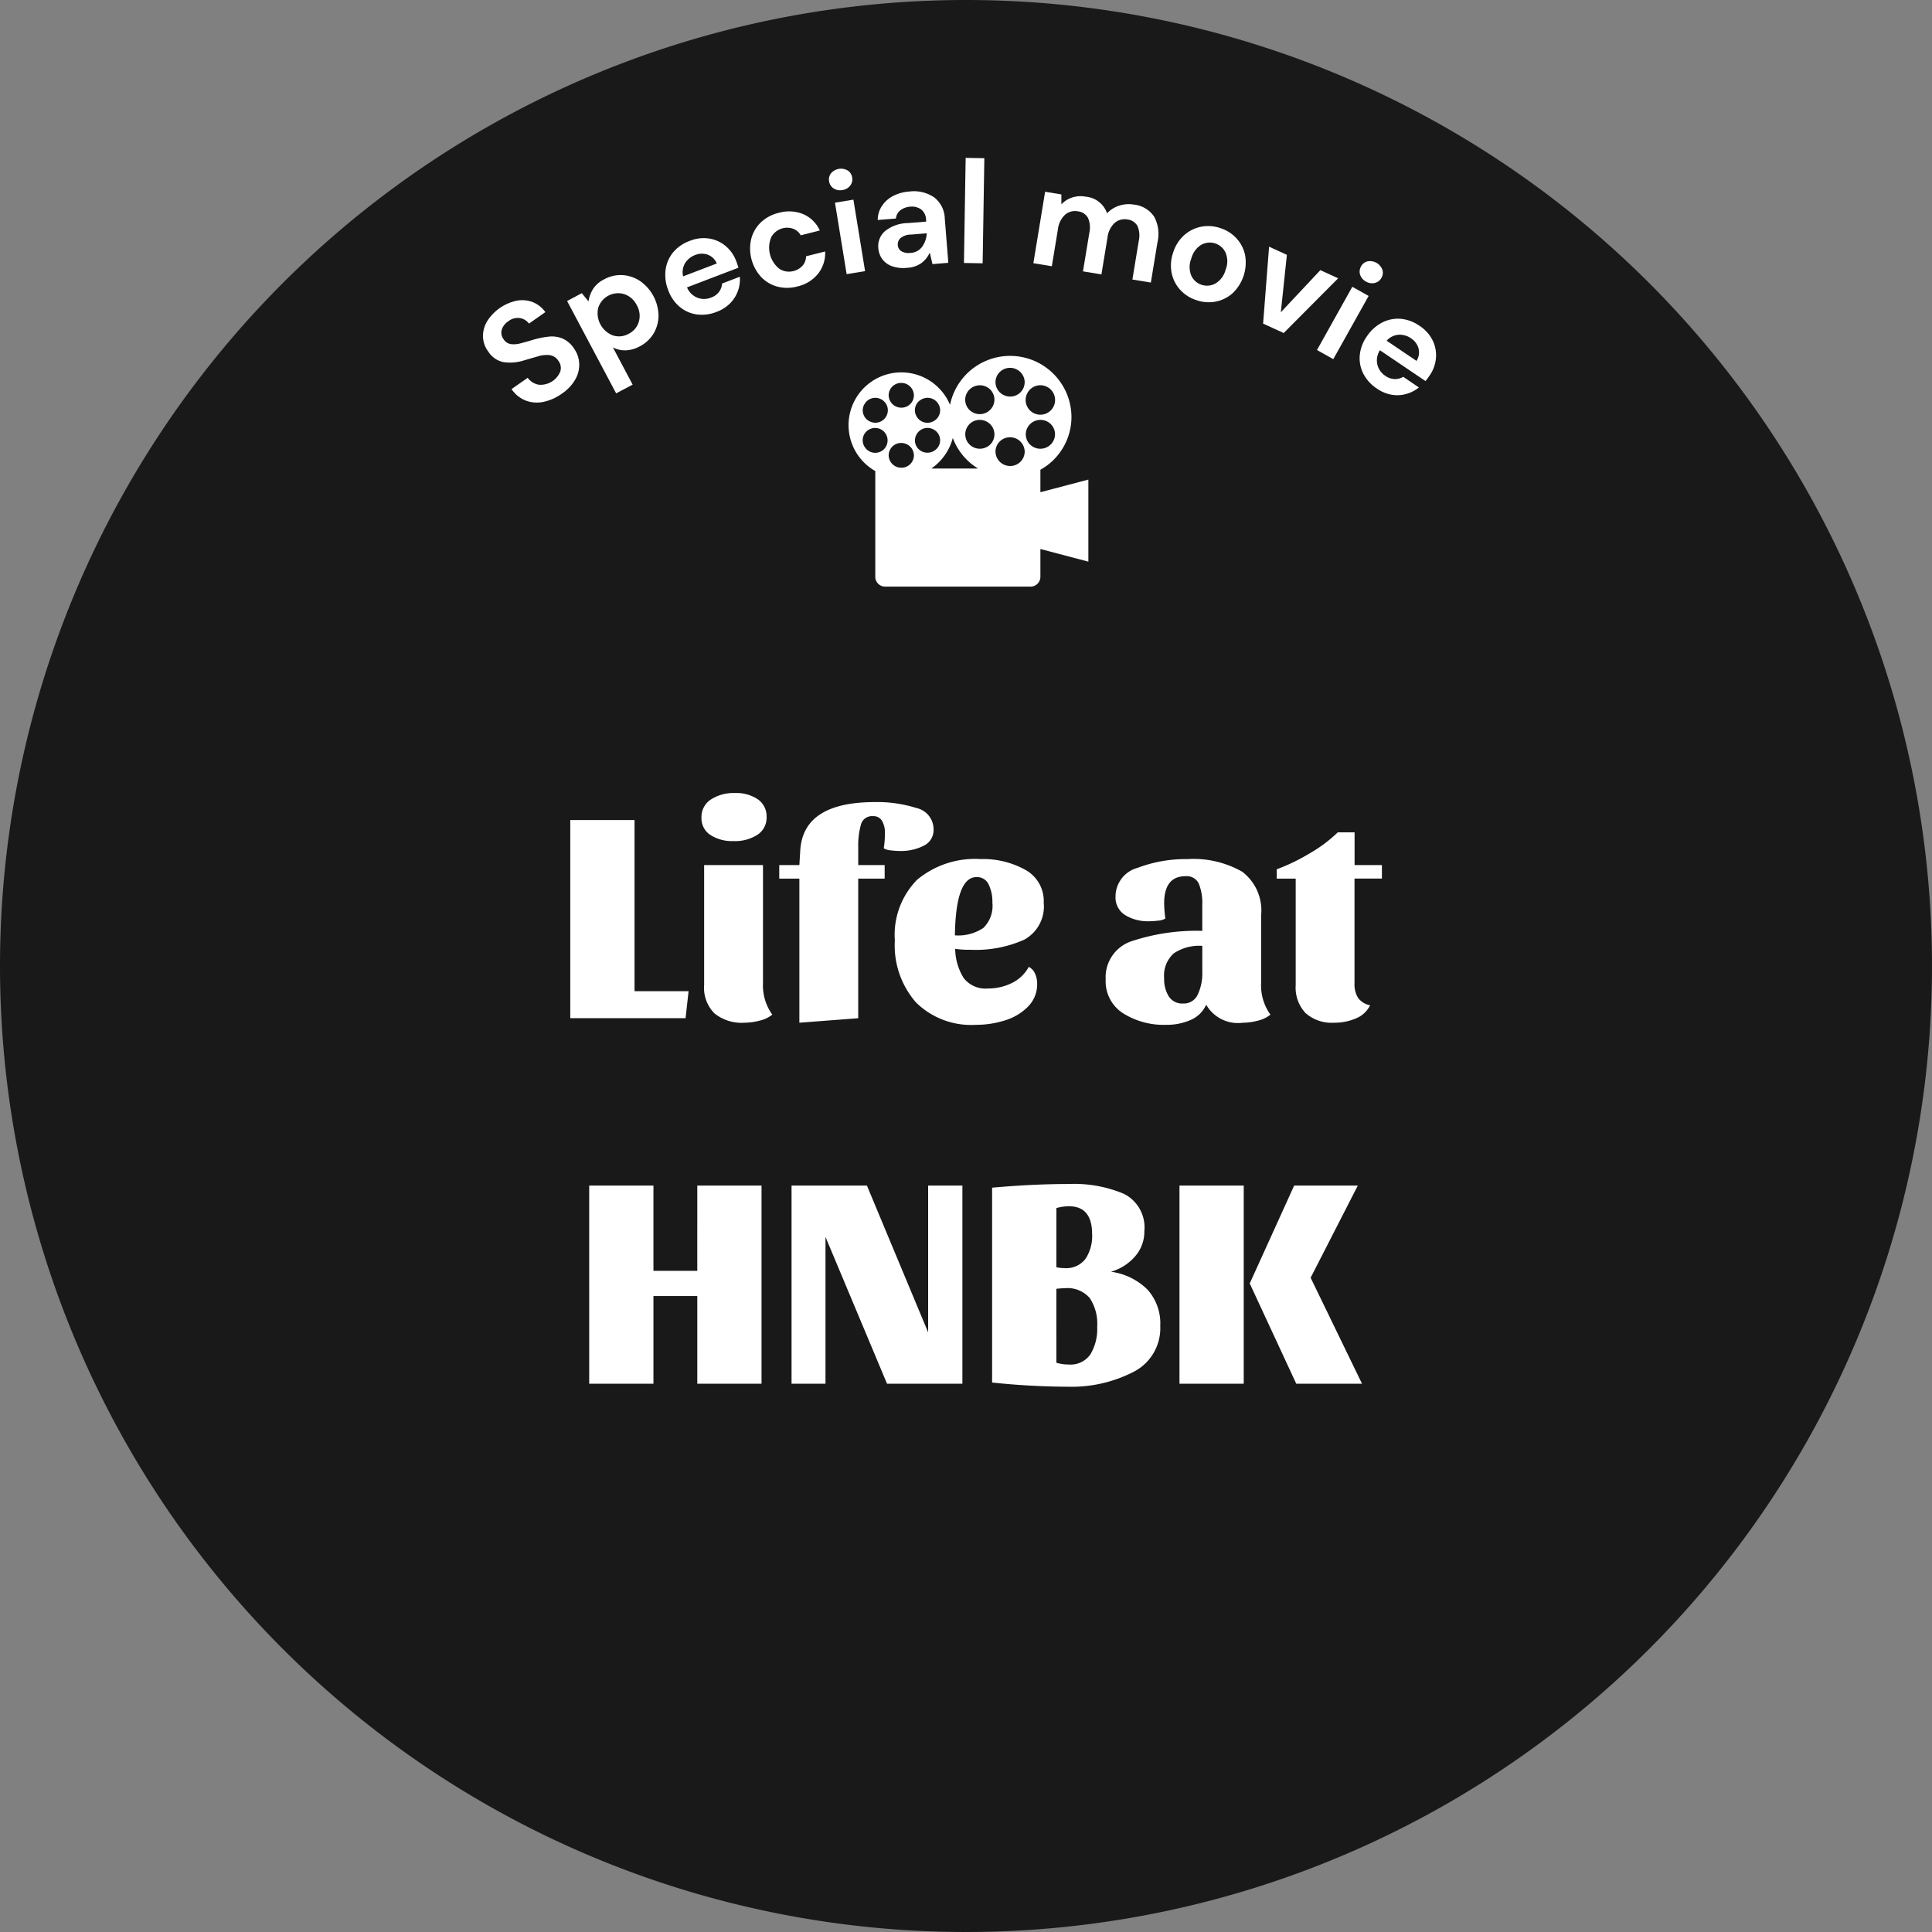
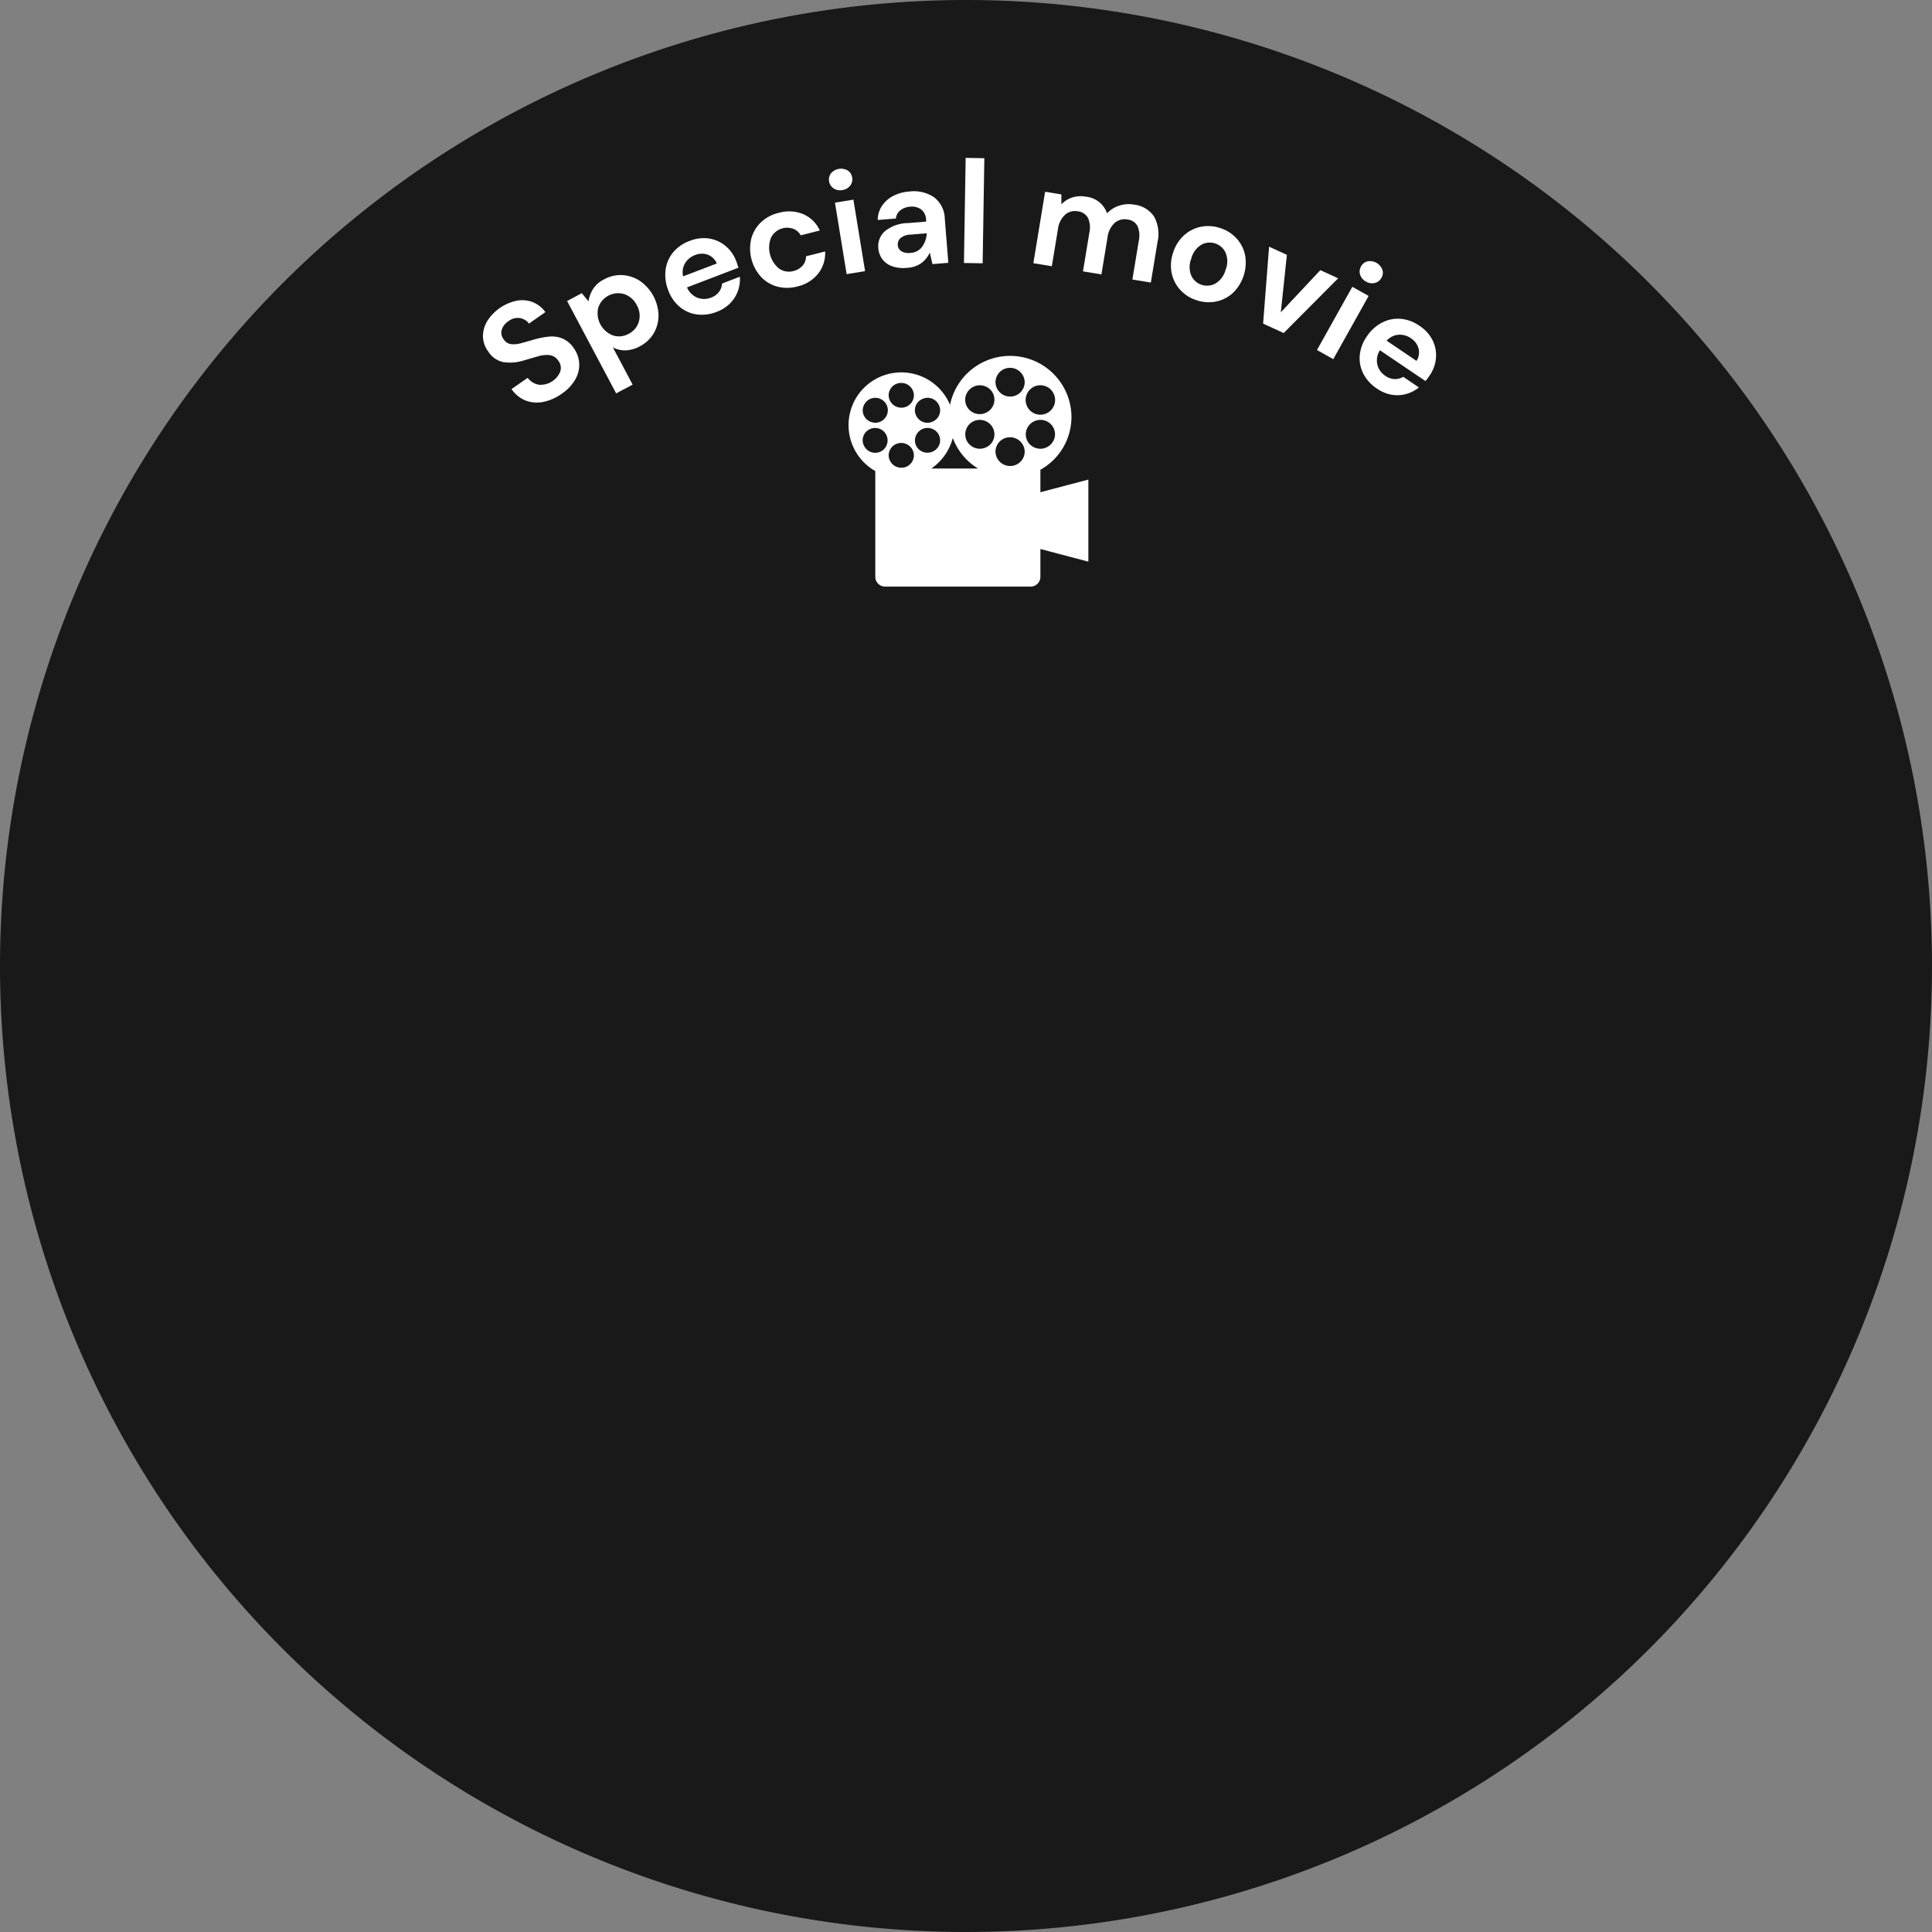
<svg xmlns="http://www.w3.org/2000/svg" width="148" height="148" viewBox="0 0 148 148">
  <rect x="0" y="0" width="148" height="148" fill="#808080" stroke="none" />
  <g id="グループ_240230" data-name="グループ 240230" transform="translate(-1099 -529)">
    <path id="パス_207196" data-name="パス 207196" d="M74,0A74,74,0,1,1,0,74,74,74,0,0,1,74,0Z" transform="translate(1099 529)" fill="#191919" />
    <g id="グループ_231361" data-name="グループ 231361" transform="translate(1136 541.094)">
      <g id="グループ_231360" data-name="グループ 231360" transform="translate(0 0)">
        <path id="パス_206171" data-name="パス 206171" d="M46.756,31.835a3.668,3.668,0,0,1-1.416.628,2.442,2.442,0,0,1-1.34-.1,2.389,2.389,0,0,1-1.092-.881l1.238-.865a1.335,1.335,0,0,0,.854.529,1.625,1.625,0,0,0,1.649-1.029.9.9,0,0,0-.145-.793.957.957,0,0,0-.672-.445,2.234,2.234,0,0,0-.9.094l-1.067.309a3.465,3.465,0,0,1-1.594.13,1.8,1.8,0,0,1-1.139-.8,2,2,0,0,1-.412-1.165,2.252,2.252,0,0,1,.323-1.168A3.547,3.547,0,0,1,43.3,24.712a2.267,2.267,0,0,1,1.218.1,2.213,2.213,0,0,1,.983.773l-1.256.878a1.066,1.066,0,0,0-.68-.419,1.134,1.134,0,0,0-.884.229,1.218,1.218,0,0,0-.515.639.823.823,0,0,0,.139.756.809.809,0,0,0,.557.368,1.981,1.981,0,0,0,.772-.069q.438-.115.99-.281a6.573,6.573,0,0,1,1.14-.224,2.174,2.174,0,0,1,1.039.14,2.028,2.028,0,0,1,.888.764,2.189,2.189,0,0,1,.4,1.114,2.248,2.248,0,0,1-.277,1.224A3.266,3.266,0,0,1,46.756,31.835Z" transform="translate(-40.723 -13.769)" fill="#fff" />
        <path id="パス_206172" data-name="パス 206172" d="M51.391,31.668l-3.756-7.074,1.126-.6.512.627a2.54,2.54,0,0,1,.323-.906,2.11,2.11,0,0,1,.882-.784,2.608,2.608,0,0,1,1.413-.321,2.722,2.722,0,0,1,1.347.462,3.313,3.313,0,0,1,1.4,2.642,2.7,2.7,0,0,1-.377,1.366,2.649,2.649,0,0,1-1.06.987,2.419,2.419,0,0,1-1.078.306,1.971,1.971,0,0,1-.981-.226L52.655,31Zm.959-4.562a1.508,1.508,0,0,0,.782-.935,1.63,1.63,0,0,0-.16-1.257,1.667,1.667,0,0,0-.957-.847,1.605,1.605,0,0,0-2,1.058,1.825,1.825,0,0,0,1.117,2.1A1.5,1.5,0,0,0,52.35,27.106Z" transform="translate(-41.192 -13.629)" fill="#fff" />
        <path id="パス_206173" data-name="パス 206173" d="M59.642,25.217a3.027,3.027,0,0,1-1.517.2,2.58,2.58,0,0,1-1.311-.577,2.968,2.968,0,0,1-.88-1.268,3.16,3.16,0,0,1-.208-1.561,2.638,2.638,0,0,1,.567-1.337,2.962,2.962,0,0,1,1.282-.891A2.853,2.853,0,0,1,59.05,19.6a2.568,2.568,0,0,1,1.264.565,2.742,2.742,0,0,1,.822,1.164c.03.076.059.158.087.242s.057.173.084.267l-3.938,1.506a1.444,1.444,0,0,0,.787.789,1.418,1.418,0,0,0,1.056-.008,1.288,1.288,0,0,0,.614-.445,1.211,1.211,0,0,0,.231-.633l1.358-.519a2.641,2.641,0,0,1-.144,1.078,2.569,2.569,0,0,1-.595.952A2.838,2.838,0,0,1,59.642,25.217ZM57.99,20.866a1.533,1.533,0,0,0-.762.609,1.38,1.38,0,0,0-.159,1.025l2.581-.987a1.211,1.211,0,0,0-.688-.671A1.345,1.345,0,0,0,57.99,20.866Z" transform="translate(-41.74 -13.423)" fill="#fff" />
        <path id="パス_206174" data-name="パス 206174" d="M66.293,23.124a2.973,2.973,0,0,1-1.544.008,2.675,2.675,0,0,1-1.243-.748,3.231,3.231,0,0,1-.739-2.928,2.689,2.689,0,0,1,.74-1.248,2.979,2.979,0,0,1,1.364-.724,2.866,2.866,0,0,1,1.871.1,2.474,2.474,0,0,1,1.273,1.253l-1.463.37a1.107,1.107,0,0,0-.583-.505,1.388,1.388,0,0,0-1.677.649,2.071,2.071,0,0,0,.608,2.408,1.326,1.326,0,0,0,1.086.187,1.358,1.358,0,0,0,.7-.407,1.078,1.078,0,0,0,.272-.726l1.464-.369a2.536,2.536,0,0,1-.53,1.691A2.814,2.814,0,0,1,66.293,23.124Z" transform="translate(-42.213 -13.274)" fill="#fff" />
        <path id="パス_206175" data-name="パス 206175" d="M70.183,15.5a.9.9,0,0,1-.673-.128.779.779,0,0,1-.344-.544.762.762,0,0,1,.154-.621A1.016,1.016,0,0,1,70.589,14a.757.757,0,0,1,.343.539.771.771,0,0,1-.153.625A.9.9,0,0,1,70.183,15.5Zm.326,6.441-.894-5.475,1.413-.231.894,5.476Z" transform="translate(-42.653 -13.035)" fill="#fff" />
        <path id="パス_206176" data-name="パス 206176" d="M75.416,21.584a2.628,2.628,0,0,1-1.189-.134A1.587,1.587,0,0,1,73.5,20.9a1.623,1.623,0,0,1-.29-.818,1.526,1.526,0,0,1,.5-1.3,2.867,2.867,0,0,1,1.767-.625l1.4-.113-.01-.133a1.026,1.026,0,0,0-.391-.81,1.221,1.221,0,0,0-.824-.2,1.388,1.388,0,0,0-.742.268.893.893,0,0,0-.352.639l-1.393.112a1.951,1.951,0,0,1,.323-1.08,2.294,2.294,0,0,1,.854-.759,3.139,3.139,0,0,1,1.229-.34,2.76,2.76,0,0,1,1.91.442A2.106,2.106,0,0,1,78.3,17.8l.272,3.4-1.215.1-.206-.882a2.054,2.054,0,0,1-.626.791A2.03,2.03,0,0,1,75.416,21.584Zm.234-1.141a1.183,1.183,0,0,0,.921-.477,1.96,1.96,0,0,0,.35-1.027l-1.215.1a1.265,1.265,0,0,0-.8.271.639.639,0,0,0-.205.527.585.585,0,0,0,.286.482A1.073,1.073,0,0,0,75.65,20.443Z" transform="translate(-42.926 -13.162)" fill="#fff" />
        <path id="パス_206177" data-name="パス 206177" d="M80.25,21.026l.13-8.051L81.812,13l-.13,8.051Z" transform="translate(-43.407 -12.975)" fill="#fff" />
        <path id="パス_206178" data-name="パス 206178" d="M85.954,21.233l.9-5.474,1.247.205v.76a1.97,1.97,0,0,1,.805-.518,2.1,2.1,0,0,1,1.049-.071A1.9,1.9,0,0,1,91.6,17.413a2.147,2.147,0,0,1,.918-.585,2.342,2.342,0,0,1,1.142-.084,2.126,2.126,0,0,1,1.539.911,2.769,2.769,0,0,1,.264,1.971l-.509,3.09-1.413-.233.487-2.958a1.855,1.855,0,0,0-.091-1.126.972.972,0,0,0-.771-.513,1.153,1.153,0,0,0-.992.268,1.8,1.8,0,0,0-.54,1.112l-.466,2.825-1.413-.233.488-2.958a1.825,1.825,0,0,0-.1-1.127,1,1,0,0,0-.787-.515,1.141,1.141,0,0,0-.98.269,1.8,1.8,0,0,0-.541,1.113l-.466,2.825Z" transform="translate(-43.794 -13.164)" fill="#fff" />
        <path id="パス_206179" data-name="パス 206179" d="M99.229,24.26a2.842,2.842,0,0,1-1.262-.8,2.715,2.715,0,0,1-.652-1.288,3,3,0,0,1,.114-1.558,2.971,2.971,0,0,1,.831-1.323,2.75,2.75,0,0,1,1.291-.656,2.853,2.853,0,0,1,1.49.1,2.822,2.822,0,0,1,1.253.8,2.7,2.7,0,0,1,.651,1.288,3.253,3.253,0,0,1-.94,2.882,2.708,2.708,0,0,1-1.29.656A2.86,2.86,0,0,1,99.229,24.26Zm.385-1.18a1.325,1.325,0,0,0,1.055-.1,1.712,1.712,0,0,0,.78-1.058,1.7,1.7,0,0,0-.007-1.314,1.332,1.332,0,0,0-1.845-.6,1.72,1.72,0,0,0-.775,1.059,1.72,1.72,0,0,0,0,1.313A1.3,1.3,0,0,0,99.614,23.08Z" transform="translate(-44.562 -13.356)" fill="#fff" />
        <path id="パス_206180" data-name="パス 206180" d="M104.836,26.167l.457-5.892,1.364.624-.464,4.4,3.027-3.227,1.364.624-4.171,4.193Z" transform="translate(-45.076 -13.471)" fill="#fff" />
        <path id="パス_206181" data-name="パス 206181" d="M109.264,28.27l2.707-4.843,1.25.7-2.708,4.842Zm3.752-5.245a.909.909,0,0,1-.446-.519.774.774,0,0,1,.07-.64.755.755,0,0,1,.506-.39,1.018,1.018,0,0,1,1.122.627.76.76,0,0,1-.066.636.774.774,0,0,1-.509.394A.908.908,0,0,1,113.016,23.026Z" transform="translate(-45.377 -13.551)" fill="#fff" />
        <path id="パス_206182" data-name="パス 206182" d="M114.09,31.543a3.023,3.023,0,0,1-1.033-1.13,2.592,2.592,0,0,1-.28-1.4,2.982,2.982,0,0,1,.533-1.448,3.149,3.149,0,0,1,1.16-1.066,2.631,2.631,0,0,1,1.419-.3,2.943,2.943,0,0,1,1.465.538,2.861,2.861,0,0,1,1,1.1,2.584,2.584,0,0,1,.263,1.359,2.75,2.75,0,0,1-.482,1.341c-.046.068-.1.138-.148.211s-.11.145-.171.222l-3.494-2.361a1.443,1.443,0,0,0-.195,1.1,1.423,1.423,0,0,0,.613.86,1.3,1.3,0,0,0,.717.248,1.216,1.216,0,0,0,.652-.174l1.2.814a2.637,2.637,0,0,1-.967.5,2.572,2.572,0,0,1-1.12.06A2.821,2.821,0,0,1,114.09,31.543Zm2.614-3.85a1.523,1.523,0,0,0-.935-.274,1.376,1.376,0,0,0-.931.458l2.289,1.547a1.2,1.2,0,0,0,.155-.949A1.337,1.337,0,0,0,116.7,27.693Z" transform="translate(-45.615 -13.872)" fill="#fff" />
      </g>
    </g>
-     <path id="パス_251815" data-name="パス 251815" d="M-30.314-15.18h4.922V-2.07h4.14L-21.482,0h-8.832Zm12.6-2.07a2.955,2.955,0,0,1,1.771.483,1.578,1.578,0,0,1,.667,1.357,1.554,1.554,0,0,1-.7,1.357,3.161,3.161,0,0,1-1.829.483,3.063,3.063,0,0,1-1.782-.471,1.519,1.519,0,0,1-.678-1.323,1.589,1.589,0,0,1,.724-1.392A3.173,3.173,0,0,1-17.71-17.25Zm2.162,14.559a3.833,3.833,0,0,0,.713,2.415,2.365,2.365,0,0,1-.966.46,4.681,4.681,0,0,1-1.173.161,3.314,3.314,0,0,1-2.288-.713,2.761,2.761,0,0,1-.794-2.162v-9.2h4.508ZM-12.765.345v-11.04h-1.541V-11.73h1.541l.069-1.127q.23-3.7,5.727-3.7a9.913,9.913,0,0,1,3.151.449,1.672,1.672,0,0,1,1.334,1.644,1.328,1.328,0,0,1-.759,1.253,3.83,3.83,0,0,1-1.817.4,5.988,5.988,0,0,1-.69-.046,1.244,1.244,0,0,1-.552-.161,5.386,5.386,0,0,0,.069-.575q.023-.322.023-.575a1.826,1.826,0,0,0-.218-.943.754.754,0,0,0-.7-.368.873.873,0,0,0-.92.644,6.01,6.01,0,0,0-.207,1.771v1.334h2.024v1.035H-8.257V0ZM4.807-3.933a1.029,1.029,0,0,1,.483.518,1.85,1.85,0,0,1,.161.77A2.418,2.418,0,0,1,4.761-.9,4.184,4.184,0,0,1,3,.161,7.259,7.259,0,0,1,.759.506,6.014,6.014,0,0,1-3.829-1.207a6.633,6.633,0,0,1-1.622-4.75,6.016,6.016,0,0,1,1.714-4.657A6.929,6.929,0,0,1,1.127-12.19a6.635,6.635,0,0,1,3.427.828,2.721,2.721,0,0,1,1.4,2.507,2.9,2.9,0,0,1-1.495,2.84,9.1,9.1,0,0,1-4.117.771A7.594,7.594,0,0,1-.828-5.313,4.321,4.321,0,0,0-.172-3.07a2.113,2.113,0,0,0,1.852.793A4.057,4.057,0,0,0,3.519-2.7,2.9,2.9,0,0,0,4.807-3.933ZM-.851-6.348a3.446,3.446,0,0,0,2.173-.563,2.361,2.361,0,0,0,.7-1.943,3.04,3.04,0,0,0-.287-1.392.972.972,0,0,0-.931-.564Q-.782-10.81-.851-6.348ZM18.4-1.035A2.292,2.292,0,0,1,17.2.138a4.54,4.54,0,0,1-1.863.368A5.861,5.861,0,0,1,12.029-.38,2.911,2.911,0,0,1,10.7-2.967a2.908,2.908,0,0,1,2.093-2.967A15.79,15.79,0,0,1,18.1-6.693v-2a3.947,3.947,0,0,0-.264-1.61,1.017,1.017,0,0,0-1.024-.575q-1.633,0-1.633,2.093a9.883,9.883,0,0,0,.092,1.15,1.244,1.244,0,0,1-.552.161,5.988,5.988,0,0,1-.69.046A3.347,3.347,0,0,1,12.19-7.9a1.59,1.59,0,0,1-.736-1.437,2.282,2.282,0,0,1,1.7-2.185,10.39,10.39,0,0,1,3.818-.667,7.546,7.546,0,0,1,4.186.966,3.734,3.734,0,0,1,1.449,3.358v5.175a3.833,3.833,0,0,0,.713,2.415,2.361,2.361,0,0,1-.955.46,4.549,4.549,0,0,1-1.162.161A2.8,2.8,0,0,1,18.4-1.035Zm-1.771-.092a1.171,1.171,0,0,0,1.127-.69,3.782,3.782,0,0,0,.345-1.7V-5.543a3.506,3.506,0,0,0-2.185.575,2.278,2.278,0,0,0-.736,1.909,2.482,2.482,0,0,0,.357,1.392A1.218,1.218,0,0,0,16.629-1.127Zm7.176-9.568v-.713a14.96,14.96,0,0,0,2.5-1.208,10.892,10.892,0,0,0,2.174-1.622h1.288v2.507h2.093v1.035H29.762v8.027a1.951,1.951,0,0,0,.276,1.115,1.5,1.5,0,0,0,.92.563,2.1,2.1,0,0,1-1.1,1.012A4.2,4.2,0,0,1,28.2.345a3.013,3.013,0,0,1-2.185-.736,2.845,2.845,0,0,1-.759-2.139v-8.165ZM-15.663,12.82V28h-4.922V21.284h-3.358V28h-4.922V12.82h4.922v6.532h3.358V12.82ZM-6.049,28l-4.715-11.247V28h-2.6V12.82H-7.59L-2.9,24.067V12.82H-.276V28ZM13.662,16.316a2.869,2.869,0,0,1-.713,1.932,3.857,3.857,0,0,1-1.84,1.173,4.928,4.928,0,0,1,2.783,1.357,3.861,3.861,0,0,1,.989,2.783,3.757,3.757,0,0,1-2.07,3.542A10.406,10.406,0,0,1,7.774,28.23,57.146,57.146,0,0,1,2,27.908V12.981Q5.152,12.7,7.866,12.7a9.8,9.8,0,0,1,4.243.759A2.875,2.875,0,0,1,13.662,16.316Zm-6.739,2.76a2.962,2.962,0,0,0,.621.069,1.855,1.855,0,0,0,1.6-.7,3.13,3.13,0,0,0,.517-1.9q0-2.139-1.771-2.139a3.5,3.5,0,0,0-.966.138Zm0,7.314a3.116,3.116,0,0,0,.943.138,1.852,1.852,0,0,0,1.667-.782,3.79,3.79,0,0,0,.517-2.116,3.558,3.558,0,0,0-.575-2.2,2.26,2.26,0,0,0-1.909-.747,6.231,6.231,0,0,0-.644.046ZM21.275,28H16.353V12.82h4.922Zm3.864-15.18h4.876L26.4,19.881,30.337,28H25.3l-3.565-7.682Z" transform="translate(1173 607)" fill="#fff" />
    <path id="パス_205801" data-name="パス 205801" d="M88.223,42.929A4.7,4.7,0,0,0,78.92,42a4.042,4.042,0,1,0-5.725,5.071v8.1a.754.754,0,0,0,.754.754h11.14a.755.755,0,0,0,.754-.754V53.044l3.675.968V47.726l-3.675.967V46.972a4.623,4.623,0,0,0,2.379-4.043Zm-2.94-2.283a1.128,1.128,0,0,1,1.528.406,1.128,1.128,0,1,1-1.585-.37c.02-.013.039-.024.06-.035Zm-8.568.948a.954.954,0,0,1,1.307.335l.008.013a.932.932,0,0,1-.32,1.279l-.028.017a.955.955,0,0,1-1.31-.329l-.009-.018a.931.931,0,0,1,.319-1.279l.029-.017ZM73.678,45.54a.954.954,0,0,1-1.308-.335l-.007-.013a.931.931,0,0,1,.319-1.279l.029-.017a.954.954,0,0,1,.968,1.644Zm.349-2.65a.955.955,0,0,1-1.3.355l-.012-.007a.931.931,0,0,1-.364-1.267l.017-.029a.955.955,0,0,1,1.3-.355l.013.007a.945.945,0,0,1,.351,1.288l0,.008Zm1.16,3.926a.965.965,0,0,1-.968-.947.953.953,0,0,1,.958-.948h.009a.967.967,0,0,1,.968.948.954.954,0,0,1-.959.948h-.008Zm0-4.6a.965.965,0,0,1-.968-.947.953.953,0,0,1,.958-.948h.009a.967.967,0,0,1,.968.948.954.954,0,0,1-.959.948h-.008Zm1.528,3.327a.931.931,0,0,1-.364-1.267l.017-.029a.955.955,0,0,1,1.3-.355l.013.007a.932.932,0,0,1,.364,1.267l-.016.029a.988.988,0,0,1-1.316.349Zm2.418-1.006a4.6,4.6,0,0,0,1.934,2.34H77.488a4.1,4.1,0,0,0,1.644-2.34Zm2.63.677a1.126,1.126,0,0,1-1.528-.406,1.108,1.108,0,0,1,.406-1.509,1.128,1.128,0,0,1,1.528.406,1.094,1.094,0,0,1-.384,1.5l-.023.013Zm.406-3.056a1.126,1.126,0,0,1-1.528.406,1.092,1.092,0,0,1-.419-1.487l.013-.022a1.127,1.127,0,0,1,1.528-.406,1.088,1.088,0,0,1,.422,1.479l-.018.032Zm1.353,4.526a1.118,1.118,0,0,1-1.119-1.1,1.106,1.106,0,0,1,1.109-1.1h.009a1.119,1.119,0,0,1,1.119,1.1,1.106,1.106,0,0,1-1.109,1.1h-.009Zm0-5.319a1.118,1.118,0,0,1-1.119-1.1,1.106,1.106,0,0,1,1.109-1.1h.009a1.119,1.119,0,0,1,1.119,1.1,1.106,1.106,0,0,1-1.109,1.1h-.009Zm1.76,3.849a1.092,1.092,0,0,1-.419-1.487l.013-.022a1.127,1.127,0,0,1,1.528-.406,1.093,1.093,0,0,1,.419,1.488l-.012.021a1.127,1.127,0,0,1-1.529.407Z" transform="translate(1092.856 518.013)" fill="#fff" />
  </g>
</svg>